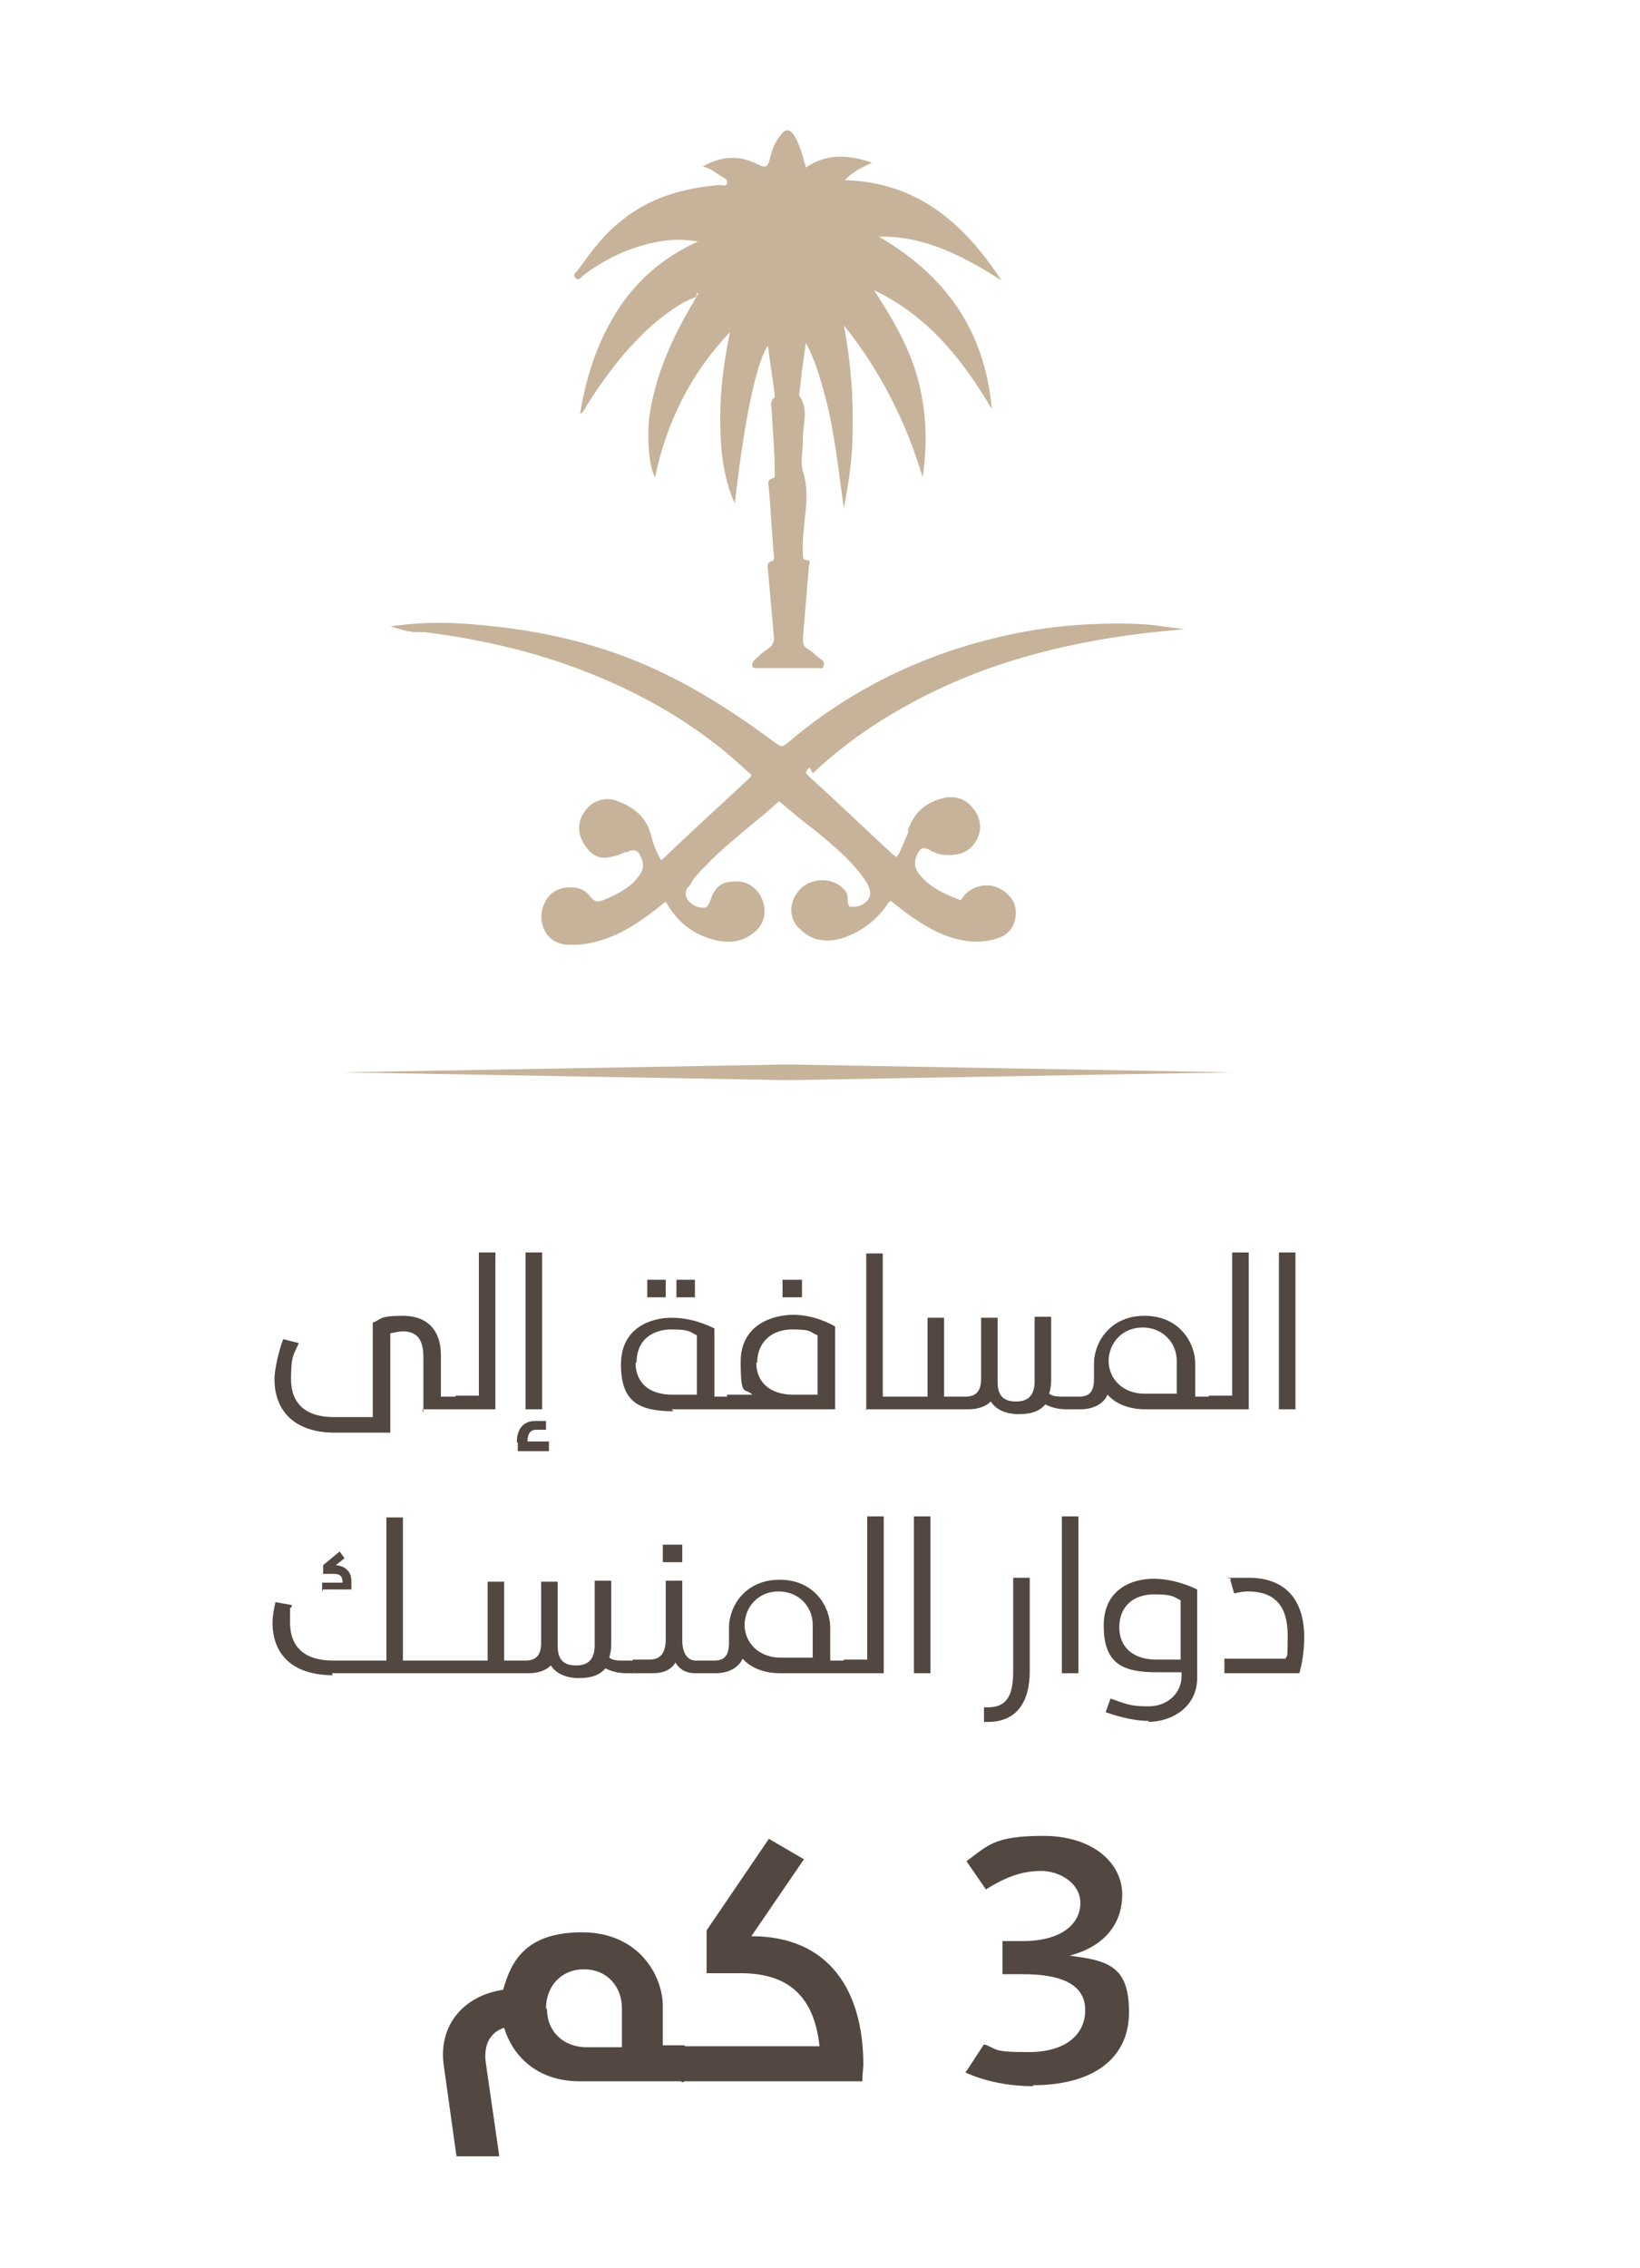
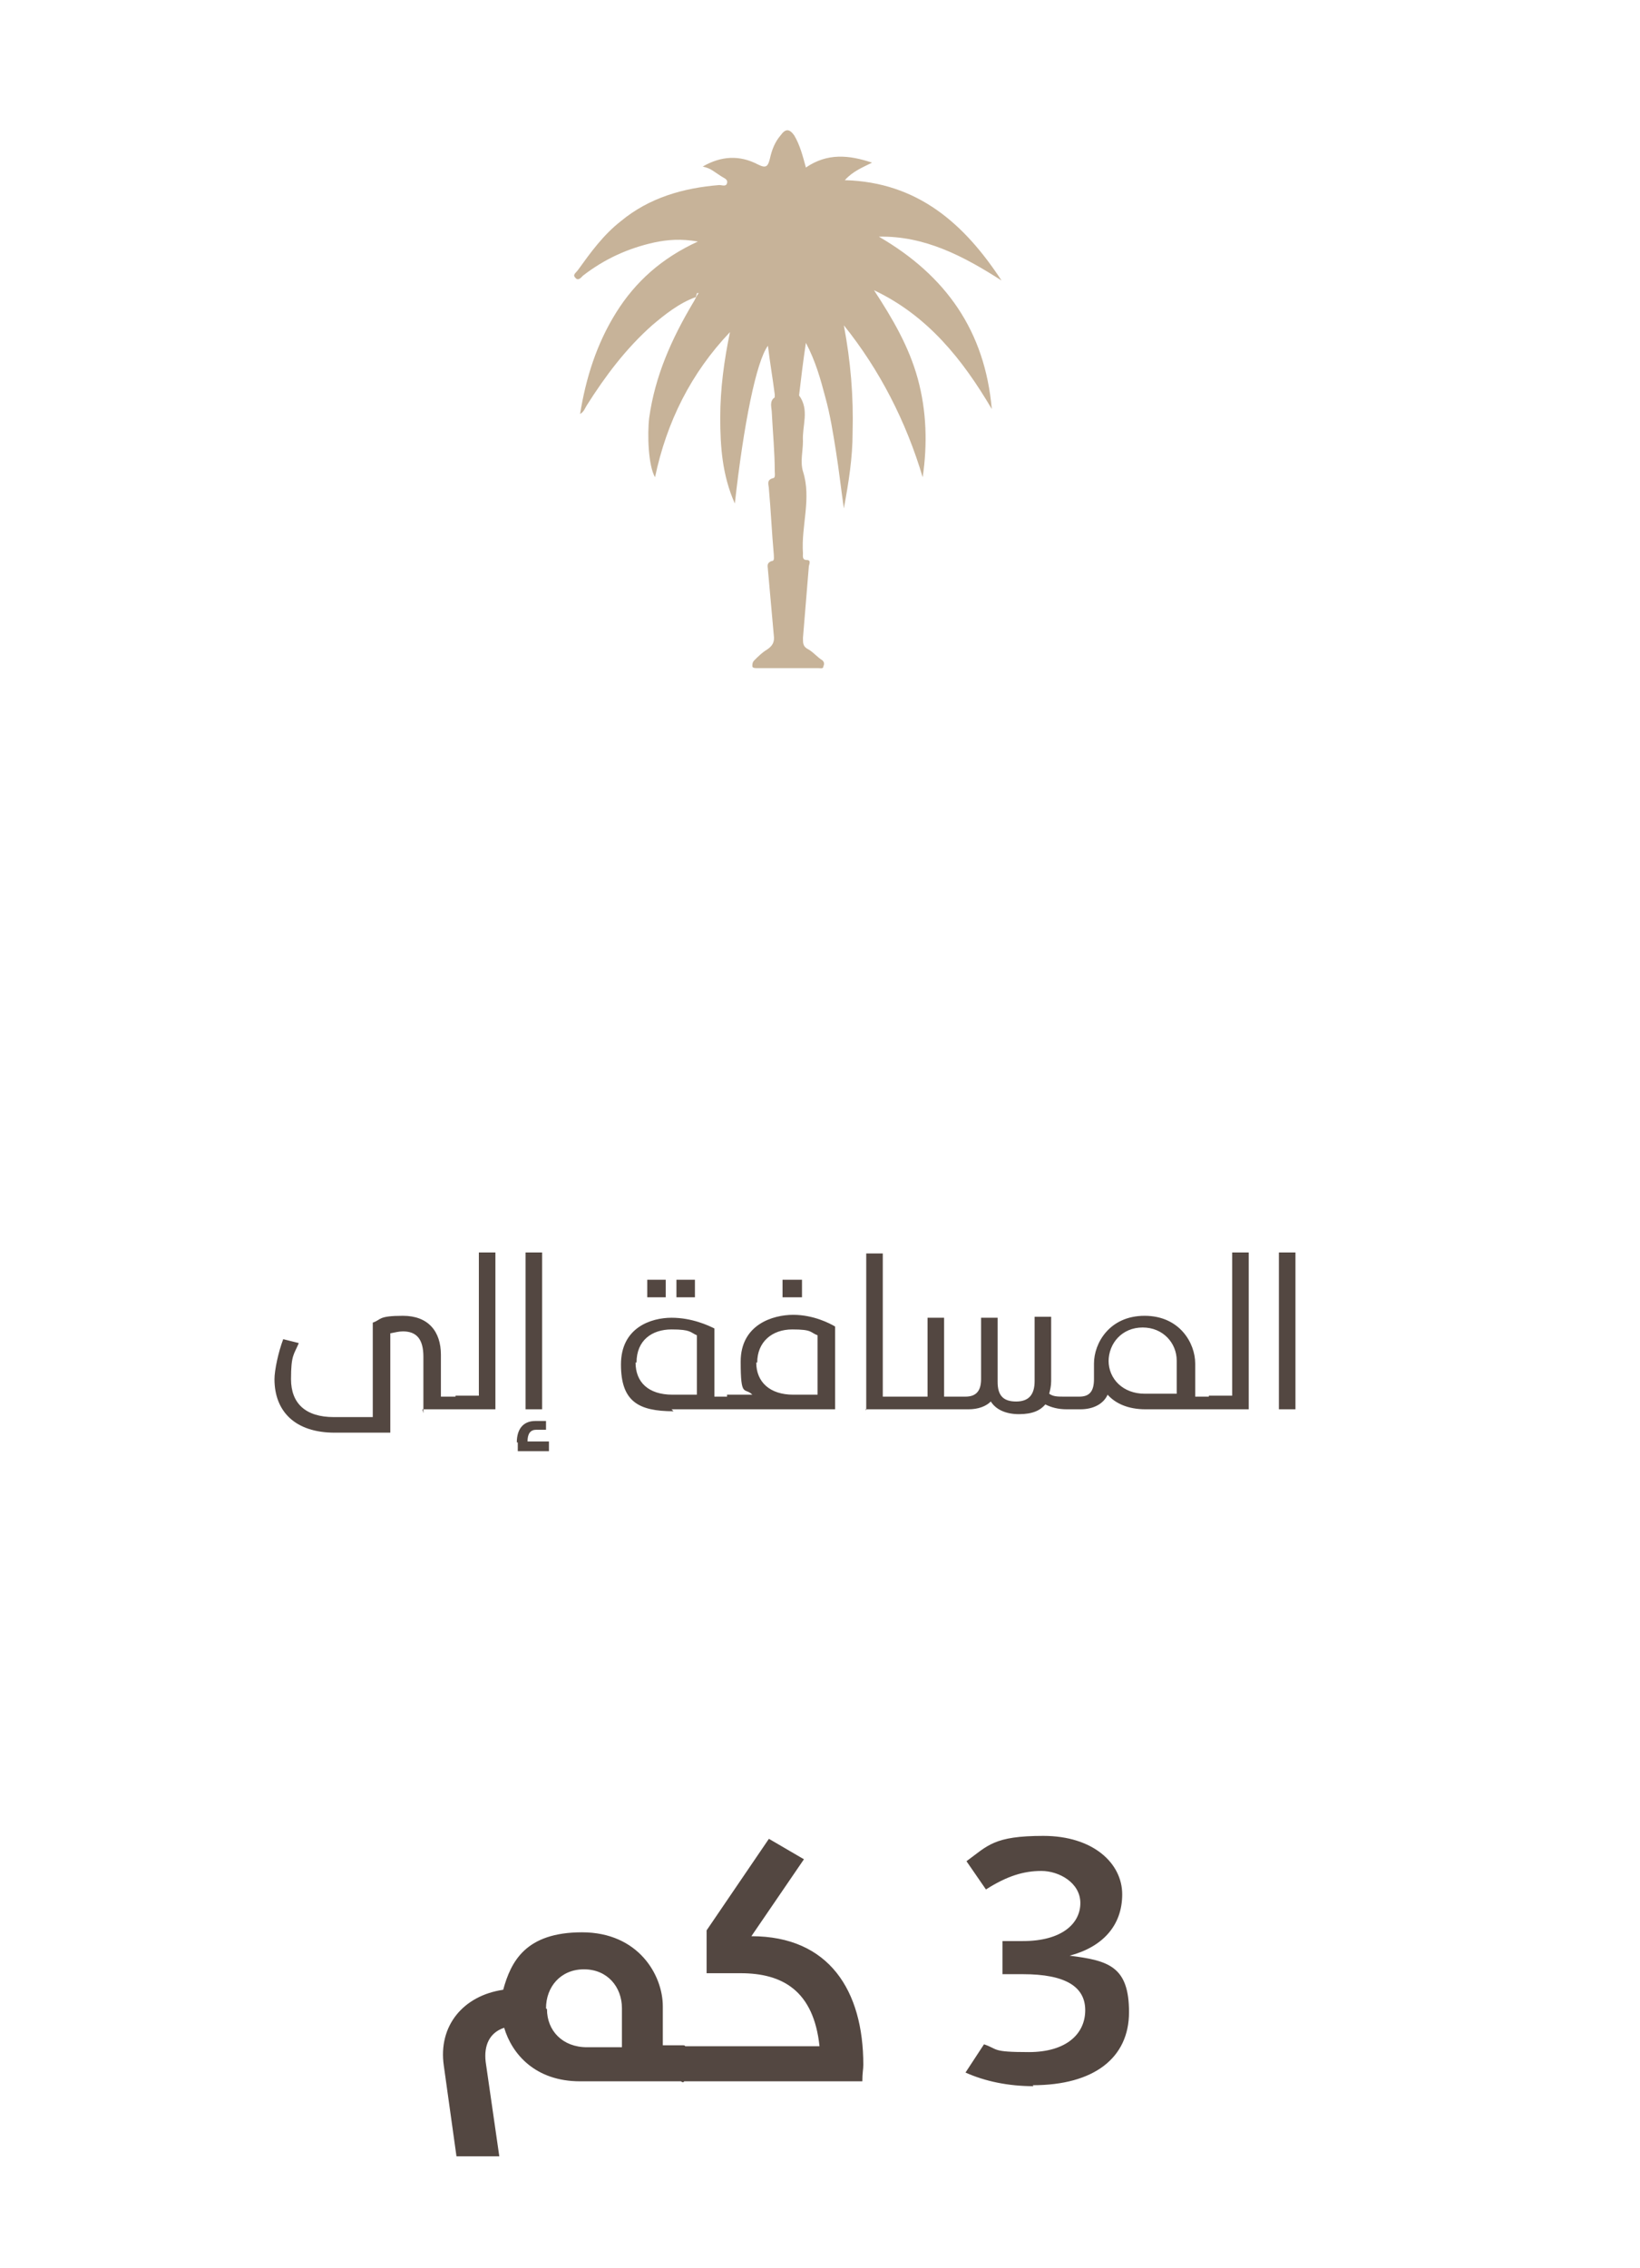
<svg xmlns="http://www.w3.org/2000/svg" id="Layer_1" version="1.1" viewBox="0 0 168.5 232.9">
  <defs>
    <style>
      .st0 {
        fill: #534741;
      }

      .st1 {
        fill: #c7b399;
      }
    </style>
  </defs>
  <path class="st0" d="M106.1,214.1c6.3,0,9.9-2.8,9.9-7.5s-2.1-5.3-6.1-5.8h0c3.4-.9,5.4-3.1,5.4-6.3s-3-6-8.1-6-5.7,1-7.9,2.6l2,2.9c2.2-1.4,3.9-1.9,5.7-1.9s4,1.2,4,3.3-1.9,3.9-5.9,3.9h-2.1v3.4h2.1c4.4,0,6.4,1.3,6.4,3.7s-1.9,4.3-5.8,4.3-3.1-.3-4.6-.8l-1.9,2.9c2,.9,4.4,1.4,7,1.4M70.3,213.7h18.3c0-.9.1-1.2.1-1.7,0-7.6-3.5-13.2-11.5-13.2l5.4-7.9-3.6-2.1-6.4,9.4v4.4h3.5c4.3,0,7.5,1.8,8.1,7.5h-13.9c-.1,0-.1,0-.2.1,0,.1-.2.9-.2,1.7s0,1.5,0,1.7c0,.1.2.2.3.2M56.1,206.2c0-2.2,1.5-4,3.9-4s3.9,1.8,3.9,4v4h-3.6c-2.5,0-4.1-1.7-4.1-3.9M59.8,213.7h10.5c.1,0,.2,0,.3-.2,0-.2,0-1,0-1.7s0-1.6-.2-1.7c0,0,0-.1-.2-.1h-2.1v-4c0-3.2-2.5-7.6-8.3-7.6s-7.3,3-8.1,5.9c-4.1.6-6.7,3.7-6.1,7.8l1.3,9.3h4.4l-1.4-9.7c-.2-1.7.4-3,1.9-3.5.8,2.7,3.2,5.5,7.8,5.5" />
-   <path class="st0" d="M125.7,171.8h7.8c.2-.7.5-2,.5-3.7,0-3.7-1.8-6.1-5.7-6.1s-1.3,0-1.9.2l.4,1.4c.5-.1.9-.2,1.4-.2,2.7,0,4.1,1.4,4.1,4.5s-.1,1.8-.2,2.4h-6.3v1.5ZM115,167.1c0-2.3,1.6-3.4,3.6-3.4s2,.3,2.7.6v6.1h-2.5c-2.4,0-3.8-1.3-3.8-3.3M117.9,176.8c2.6,0,5.1-1.6,5.1-4.5v-9.1c-.6-.3-2.4-1.1-4.5-1.1s-5.1,1-5.1,4.8,1.8,4.8,5.4,4.8h2.6v.4c0,1.7-1.4,3.1-3.4,3.1s-2.4-.3-3.9-.8l-.5,1.4c1.7.6,3.2.9,4.5.9M109.1,171.8h1.7v-16.1h-1.7v16.1ZM101,176.8h.5c3,0,4.3-2.1,4.3-5.2v-9.6h-1.7v9.5c0,2.2-.4,3.8-2.6,3.8h-.4v1.5ZM93.9,171.8h1.7v-16.1h-1.7v16.1ZM86.7,171.8h4.1v-16.1h-1.7v14.7h-2.3c0,0-.1,0-.1,0,0,0,0,.4,0,.7s0,.6,0,.6c0,0,0,0,.2,0M76.5,166.9c0-1.9,1.4-3.5,3.5-3.5s3.5,1.6,3.5,3.4v3.4h-3.3c-2.2,0-3.7-1.5-3.7-3.4M80,171.8h6.7c0,0,.1,0,.2,0,0,0,0-.4,0-.6s0-.6,0-.7c0,0,0,0-.1,0h-1.5v-3.4c0-2.1-1.6-4.9-5.2-4.9s-5.2,2.8-5.2,4.9h0v1.6c0,1.3-.5,1.8-1.5,1.8h-.6c0,0,0,0-.1,0,0,0,0,.4,0,.7s0,.6,0,.6c0,0,0,0,.2,0h.6c1.4,0,2.4-.6,2.8-1.5.8.9,2.1,1.5,3.9,1.5M68.1,160.4h2v-1.8h-2v1.8ZM65,171.8h2.1c1.1,0,1.9-.4,2.3-1.1.4.7,1.1,1.1,2,1.1h1.3c0,0,.1,0,.2,0,0,0,0-.4,0-.6s0-.6,0-.7c0,0,0,0-.1,0h-1.3c-.9,0-1.4-.8-1.4-2.1v-6.1h-1.7v6c0,1.5-.6,2.1-1.7,2.1h-1.6c0,0,0,0-.1,0,0,0,0,.4,0,.7s0,.6,0,.6c0,0,0,0,.2,0M64,171.8h.9c0,0,.1,0,.2,0,0,0,0-.4,0-.6s0-.6,0-.7c0,0,0,0-.1,0h-.9c-.6,0-1.1,0-1.5-.3.1-.4.2-.8.2-1.3v-6.6h-1.7v6.6c0,1.4-.6,2.1-1.9,2.1s-1.9-.6-1.9-2h0v-.2s0-6.4,0-6.4h-1.7v6.3c0,1.2-.5,1.8-1.6,1.8h-2.2v-8.1h-1.7v8.1h-2.3c0,0,0,0-.1,0,0,0,0,.4,0,.7s0,.6,0,.6c0,0,0,0,.2,0h6.4c1,0,1.8-.3,2.3-.8.5.8,1.5,1.3,2.9,1.3s2.2-.4,2.7-1c.6.3,1.3.5,2.2.5ZM43.5,171.8h4c0,0,.1,0,.2,0,0,0,0-.4,0-.6s0-.6,0-.7c0,0,0,0-.1,0h-4c0,0,0,0-.1,0,0,0,0,.4,0,.7s0,.6,0,.6c0,0,0,0,.2,0M33.2,163.2h2.9c0-.5,0-.7,0-.9,0-.8-.5-1.5-1.6-1.6l.9-.7-.5-.7-1.7,1.4h0v.9h1.1c.6,0,.9.2.9.9h-2.1v.9ZM34.1,171.8h9.4c0,0,.1,0,.2,0,0,0,0-.4,0-.6s0-.6,0-.7c0,0,0,0-.1,0h-2.2v-14.7h-1.7v14.7h-5.5c-2.9,0-4.4-1.4-4.4-3.9s0-1,.2-1.8l-1.7-.3c-.2.9-.3,1.5-.3,2.1,0,3.3,2.1,5.4,6.2,5.4" />
  <path class="st0" d="M131.4,144.7h1.7v-16.1h-1.7v16.1ZM124.2,144.7h4.1v-16.1h-1.7v14.7h-2.3c0,0,0,0-.1,0,0,0,0,.4,0,.7s0,.6,0,.6c0,0,0,0,.2,0M113.9,139.8c0-1.9,1.4-3.5,3.5-3.5s3.5,1.6,3.5,3.4v3.4h-3.3c-2.2,0-3.7-1.5-3.7-3.4M117.5,144.7h6.7c0,0,.1,0,.2,0,0,0,0-.4,0-.6s0-.6,0-.7c0,0,0,0-.1,0h-1.5v-3.4c0-2.1-1.6-4.9-5.2-4.9s-5.2,2.8-5.2,4.9h0v1.6c0,1.3-.5,1.8-1.5,1.8h-.6c0,0-.1,0-.1,0,0,0,0,.4,0,.7s0,.6,0,.6c0,0,0,0,.2,0h.6c1.4,0,2.4-.6,2.8-1.5.8.9,2.1,1.5,3.9,1.5M109.2,144.7h.9c0,0,.1,0,.2,0,0,0,0-.4,0-.6s0-.6,0-.7c0,0,0,0-.1,0h-.9c-.6,0-1.1,0-1.5-.3.1-.4.2-.8.2-1.3v-6.6h-1.7v6.6c0,1.4-.6,2.1-1.9,2.1s-1.9-.6-1.9-2h0v-.2s0-6.4,0-6.4h-1.7v6.3c0,1.2-.5,1.8-1.6,1.8h-2.2v-8.1h-1.7v8.1h-2.3c0,0,0,0-.1,0,0,0,0,.4,0,.7s0,.6,0,.6c0,0,0,0,.2,0h6.4c1,0,1.8-.3,2.3-.8.5.8,1.5,1.3,2.9,1.3s2.2-.4,2.7-1c.6.3,1.3.5,2.2.5ZM88.9,144.7h3.8c0,0,.1,0,.2,0,0,0,0-.4,0-.6s0-.6,0-.7c0,0,0,0-.1,0h-2.1v-14.7h-1.7v16.1ZM80.4,133.2h2v-1.8h-2v1.8ZM77.8,139.9c0-2.1,1.5-3.4,3.6-3.4s1.8.3,2.6.6v6.1h-2.5c-2.4,0-3.8-1.3-3.8-3.3M74.8,144.7h11v-8.5c-.5-.3-2.2-1.2-4.3-1.2s-5.4,1-5.4,4.8.4,2.6,1.2,3.4h-2.5c0,0,0,0-.1,0,0,0,0,.4,0,.7s0,.6,0,.6c0,0,0,0,.2,0M69.5,133.2h1.9v-1.8h-1.9v1.8ZM66.5,133.2h1.9v-1.8h-1.9v1.8ZM65.4,139.9c0-2.3,1.6-3.4,3.6-3.4s1.9.3,2.6.6v6.1h-2.5c-2.5,0-3.8-1.3-3.8-3.3M69,144.7h5.8c0,0,.1,0,.2,0,0,0,0-.4,0-.6s0-.6,0-.7c0,0,0,0-.1,0h-1.5v-7c-.6-.3-2.3-1.1-4.4-1.1s-5.2,1-5.2,4.8,1.8,4.8,5.4,4.8M53.2,148.1c0,.2,0,.4,0,.9h3.2v-1h-2.2c0-.8.3-1.2.9-1.2h1v-.9h-1.1c-1.3,0-1.9.9-1.9,2.2M54,144.7h1.7v-16.1h-1.7v16.1ZM46.8,144.7h4.1v-16.1h-1.7v14.7h-2.3c0,0,0,0-.1,0,0,0,0,.4,0,.7s0,.6,0,.6c0,0,0,0,.2,0M43.4,144.7h3.4c0,0,.1,0,.2,0,0,0,0-.4,0-.6s0-.6,0-.7c0,0,0,0-.1,0h-1.6v-4.3c0-2.4-1.3-4-3.9-4s-2.2.4-3.1.7v9.7h-4c-2.9,0-4.4-1.4-4.4-3.9s.3-2.5.8-3.7l-1.6-.4c-.5,1.3-.9,3.2-.9,4.1,0,3.3,2.1,5.5,6.2,5.5h5.7v-10.2c.5-.1.9-.2,1.3-.2,1.4,0,2.1.8,2.1,2.6v5.8Z" />
-   <polygon class="st1" points="80.9 109.3 80.5 109.3 80.5 109.3 35.2 110.1 80.5 110.9 80.5 110.9 80.9 110.9 81.3 110.9 81.3 110.9 126.6 110.1 81.3 109.3 81.3 109.3 80.9 109.3" />
  <path class="st1" d="M71.5,30.5c-1.7.6-3.2,1.8-4.5,2.9-2.7,2.4-4.8,5.2-6.7,8.2-.2.3-.3.7-.7.9.6-3.7,1.7-7.2,3.7-10.4,2-3.2,4.7-5.6,8.4-7.3-1.7-.3-3.1-.2-4.5.1-2.7.6-5.1,1.7-7.3,3.4-.2.2-.5.6-.8.2-.3-.3.1-.5.3-.8,1.3-1.8,2.6-3.6,4.4-5,2.9-2.4,6.4-3.4,10.1-3.7.3,0,.7.2.8-.2.1-.4-.3-.5-.6-.7-.3-.2-.6-.4-.9-.6-.3-.2-.6-.3-1-.4,1.9-1.1,3.8-1.2,5.7-.2.8.4,1,.2,1.2-.6.2-.9.5-1.7,1.1-2.4.5-.7.9-.7,1.4,0,.6,1,.9,2.2,1.2,3.3,2.2-1.5,4.4-1.3,6.8-.5-1,.5-2,.9-2.8,1.8,7.5.2,12.3,4.5,16.1,10.3-3.9-2.5-7.9-4.6-12.6-4.5,6.9,4,10.9,9.7,11.6,17.7-3-5.1-6.6-9.6-12.1-12.2,1.9,2.9,3.6,5.8,4.5,9.1.9,3.3,1,6.7.5,10.1-1.7-5.7-4.4-11-8.1-15.6.7,3.7,1,7.3.9,11,0,2.6-.4,5.1-.9,7.8-.3-2.1-.5-3.9-.8-5.8-.3-1.9-.6-3.8-1.1-5.6-.5-1.9-1-3.7-2-5.6-.3,2-.5,3.7-.7,5.4,0,0,0,0,0,0,1.1,1.5.3,3.1.4,4.7,0,1-.3,2.1,0,3.1.9,2.8-.2,5.6,0,8.4,0,.3-.1.7.4.7.5,0,.2.5.2.7-.2,2.4-.4,4.8-.6,7.3,0,.6,0,.9.6,1.2.5.3.9.8,1.4,1.1.2.2.2.4.1.6,0,.3-.3.2-.5.2-2.1,0-4.2,0-6.3,0-.2,0-.5,0-.5-.2,0-.2,0-.4.2-.6.4-.4.8-.8,1.3-1.1.6-.4.8-.8.7-1.5-.2-2.2-.4-4.5-.6-6.7,0-.3-.2-.7.4-.9.3,0,.2-.4.2-.7-.2-2.2-.3-4.5-.5-6.7,0-.4-.3-.9.4-1.1.3,0,.2-.5.2-.7,0-2-.2-4-.3-6,0-.5-.3-1.2.3-1.6,0,0,0-.2,0-.3-.2-1.6-.5-3.3-.7-5-1.2,1.6-2.5,8.1-3.4,16.2-1.3-2.9-1.5-5.9-1.5-8.8,0-3,.4-5.9,1-8.8-4,4.2-6.5,9.2-7.7,14.9-.7-1.2-.8-4.4-.6-6.1.6-4.3,2.3-8.1,4.5-11.8.2-.3.3-.6.5-.9,0,0,0,0,.1-.1,0,0-.1,0-.2,0" />
-   <path class="st1" d="M83.5,79.4c4.9-4.6,10.9-8.1,17.6-10.6,5.3-1.9,11-3.2,17.5-3.9l3.1-.3-3.1-.4c-2.4-.3-8-.3-13,.6-9.5,1.7-17.8,5.6-24.7,11.5-.5.4-.6.4-1.2,0-5.1-3.8-9.5-6.4-13.8-8.2-5.2-2.2-10.9-3.5-17.4-4-2.3-.2-4.5-.2-6.6,0l-1.8.2,1.7.5c.3,0,.5.1.8.1h.1c.1,0,.3,0,.4,0,.2,0,.3,0,.5,0,7.2.9,13.5,2.6,19.3,5.2,5.4,2.4,10.1,5.5,14,9.2,0,0,0,0,.1.1,0,0,.2.1.2.2,0,0,0,0-.1.2-3.1,2.9-6.3,5.8-9,8.4,0,0-.1.1-.2.1,0,0,0,0-.1-.2-.4-.7-.7-1.5-.9-2.3-.4-1.7-1.6-2.9-3.6-3.6-1.1-.4-2.5,0-3.2,1.1-.8,1-.8,2.4,0,3.5.8,1.2,1.7,1.5,3,1.1.4-.1.7-.2,1.1-.4h.2c.8-.4,1.2-.2,1.5.6.3.7.2,1.3-.3,1.9-.8,1.1-2,1.7-3.1,2.2-.9.4-1.3.6-1.9-.2-.8-1.1-2.5-1.1-3.6-.5-1,.6-1.6,2.1-1.3,3.3.3,1.3,1.2,2.1,2.6,2.2.2,0,.5,0,.7,0,1,0,2-.2,3.2-.6,2.3-.8,4.3-2.3,5.9-3.6.2-.2.3-.2.3-.2,0,0,0,0,.2.3,1.1,1.9,2.8,3.1,4.8,3.6,1.5.4,2.9.2,4-.7,1-.7,1.4-2,1-3.2-.4-1.3-1.5-2.1-2.7-2.1-1.6,0-2.2.5-2.7,1.9-.2.6-.4.8-.7.8-.7,0-1.3-.3-1.7-.9-.2-.4-.2-.7,0-1.1.2-.2.4-.4.5-.7.4-.6.9-1.1,1.4-1.6,1.3-1.4,2.8-2.6,4.2-3.8,1.1-.9,2.2-1.8,3.3-2.8,0,0,0,0,0,0,0,0,0,0,.1,0h0c1.4,1.2,2.6,2.2,3.7,3,1.8,1.5,3.9,3.2,5.3,5.4.3.6.4,1.1.2,1.5-.2.4-.7.8-1.4.9-.2,0-.5,0-.6,0-.1-.1-.2-.4-.2-.5,0-.5,0-1-.5-1.4-1.1-1.1-3.1-1.1-4.3,0-.6.6-1,1.4-1,2.2s.3,1.5.9,2c1.1,1.1,2.5,1.4,4.1,1,2-.6,3.7-1.8,4.9-3.6.2-.3.3-.3.3-.3s0,0,.3.2c1.8,1.5,3.5,2.6,5.2,3.3,2.1.8,3.9.9,5.6.3.9-.3,1.5-1,1.7-1.9.2-.9,0-1.8-.6-2.4-.6-.7-1.5-1.1-2.3-1.1h0c-.9,0-1.8.4-2.4,1.1,0,0,0,.1-.1.2q-.1.2-.3.2c-1.8-.7-3.2-1.4-4.2-2.7-.5-.7-.5-1.3-.1-2.1.2-.3.3-.5.5-.5.2,0,.3,0,.6.1.6.4,1.3.6,2,.6,1.3,0,2.3-.4,2.9-1.5.6-1,.5-2.1-.1-3-.8-1.2-1.8-1.6-3.1-1.4-1.9.4-3.2,1.5-3.8,3.3v.3c-.3.7-.6,1.4-.9,2.1-.2.3-.3.4-.3.4,0,0,0,0-.4-.3-2.5-2.3-5.4-5.1-8.5-7.9-.3-.3-.4-.4-.4-.5,0,0,.1-.3.4-.5" />
</svg>